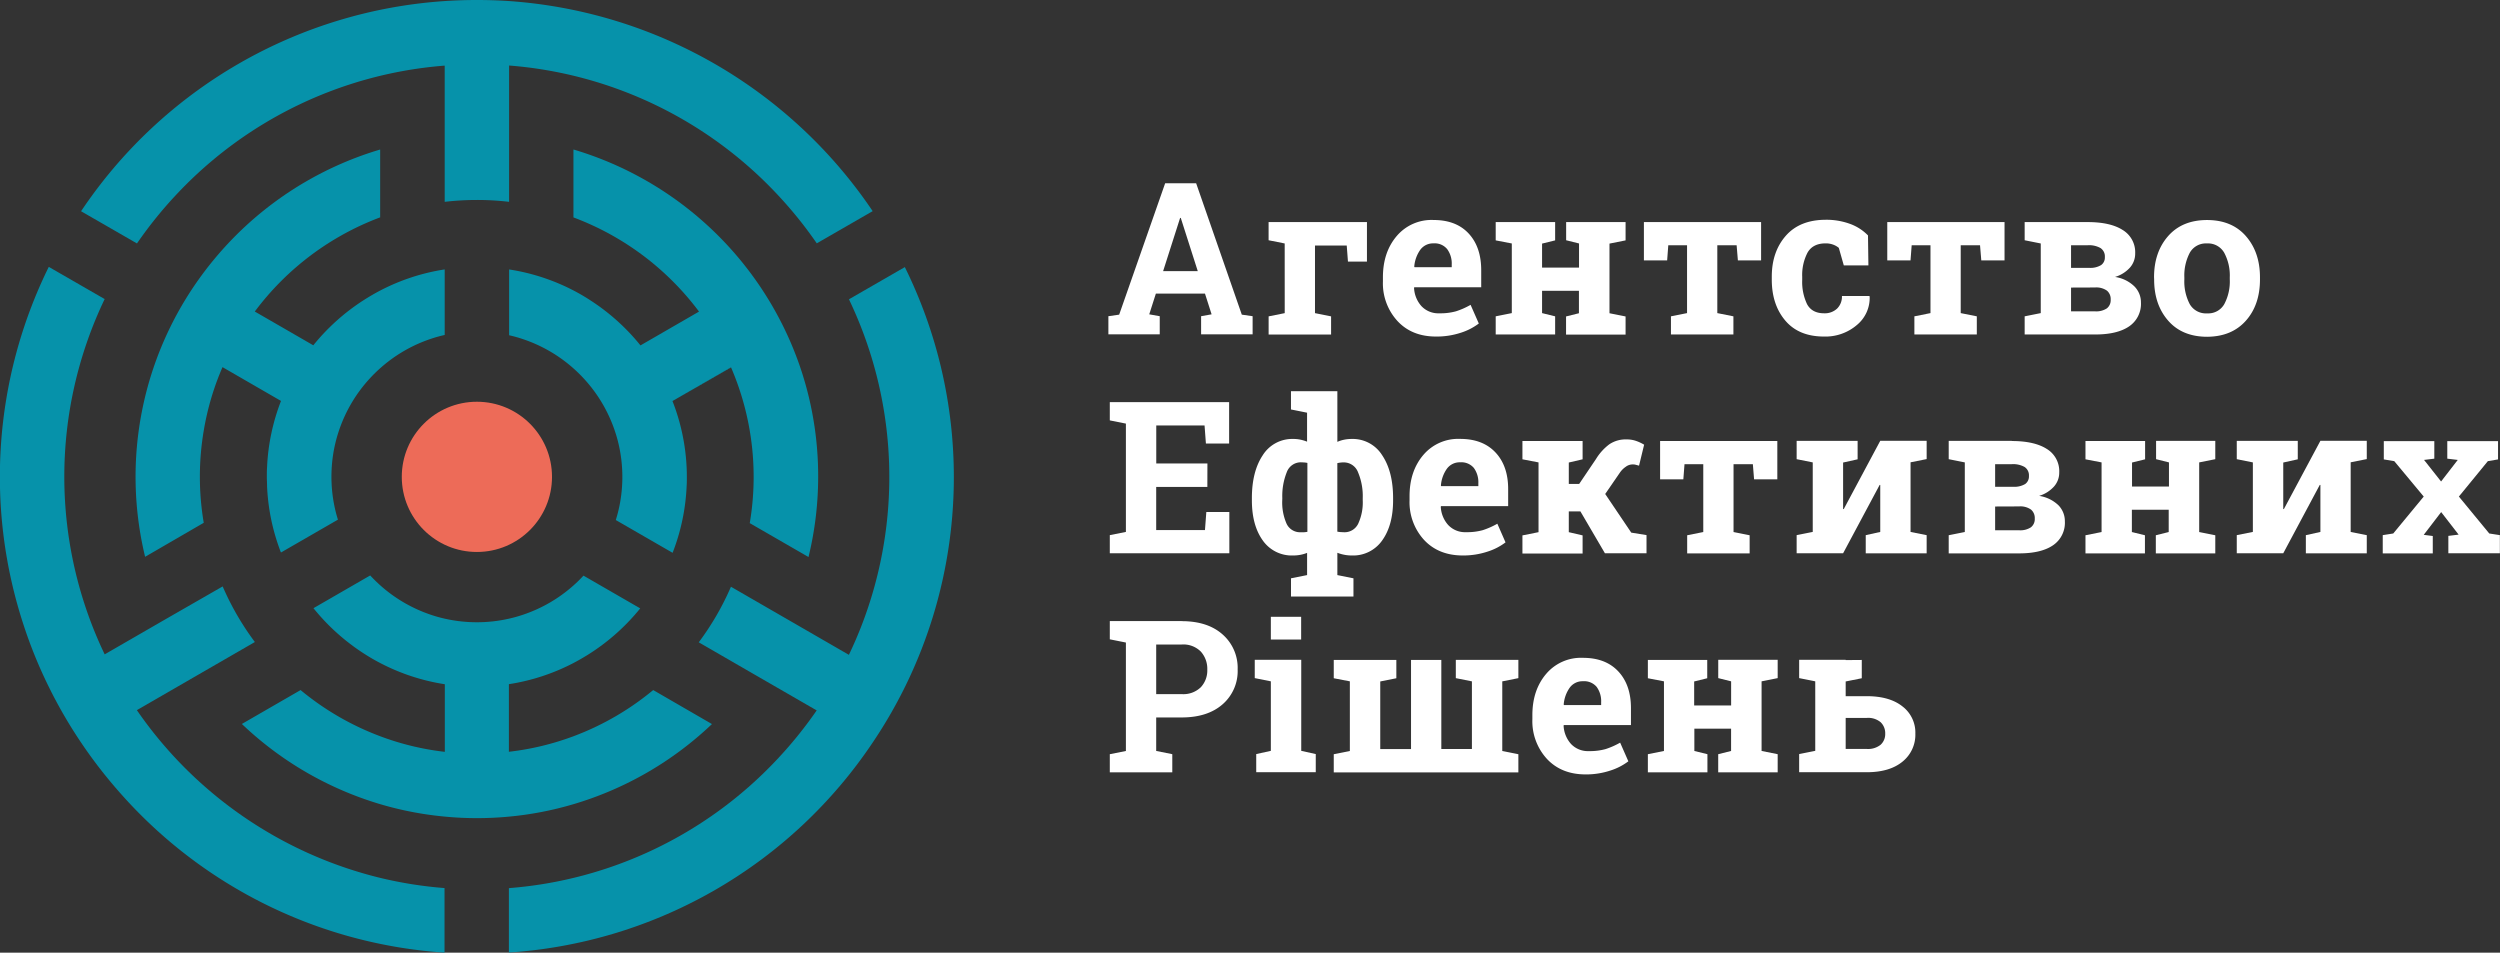
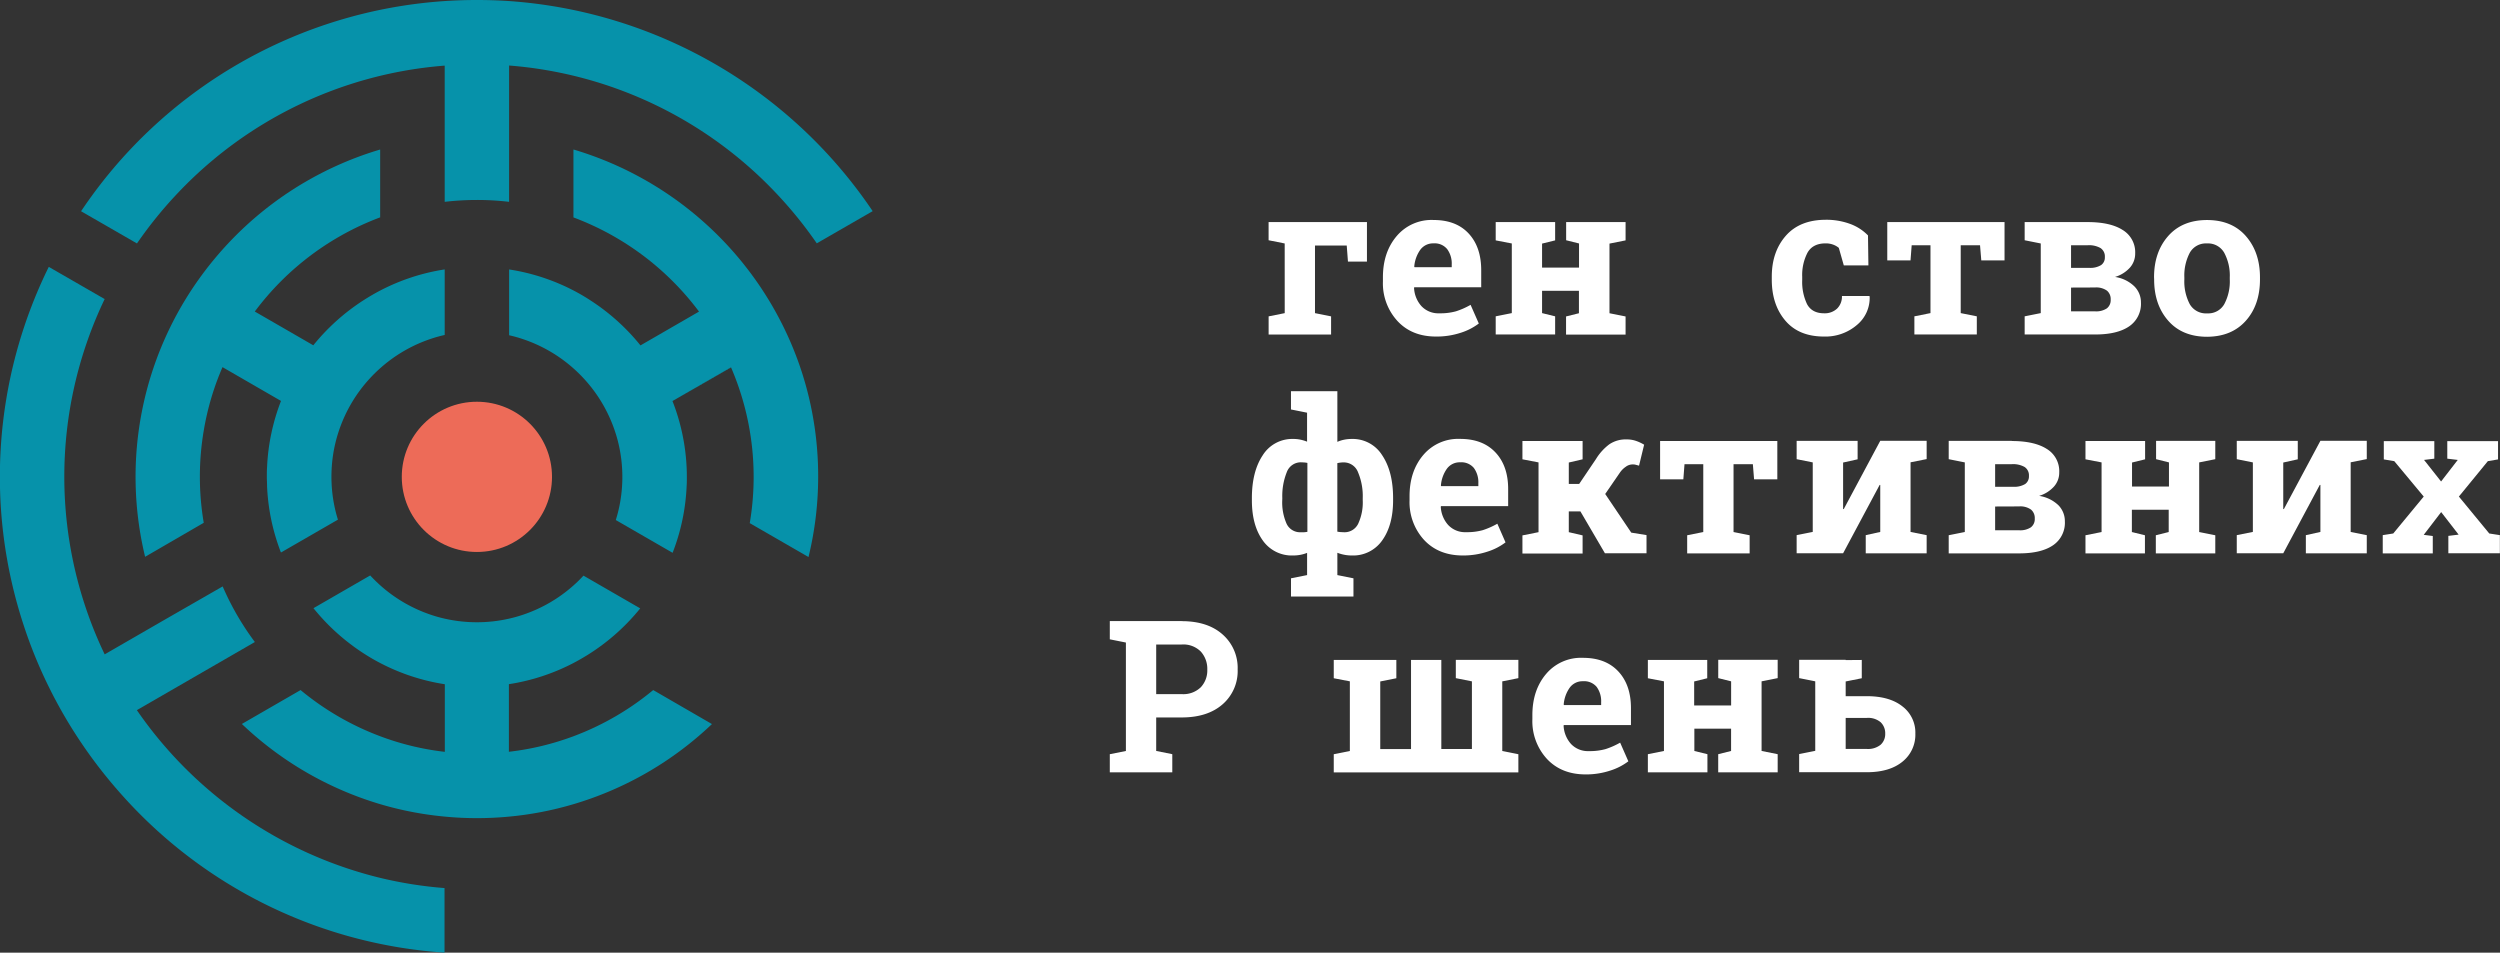
<svg xmlns="http://www.w3.org/2000/svg" id="Слой_1" data-name="Слой 1" viewBox="0 0 776.49 295.89">
  <rect x="0" y="0" width="776.49" height="295.89" fill="#333333" stroke="none" />
  <defs>
    <style>.cls-1{fill:#ed6b58;}.cls-2{fill:#0692aa;}.cls-3{fill:#fff;}</style>
  </defs>
  <title>aep_ua</title>
  <g id="_1" data-name="1">
    <circle class="cls-1" cx="148.12" cy="148.11" r="23.33" />
    <path class="cls-2" d="M262.86,153a105.34,105.34,0,0,1-3,24.89l-18.25-10.53a85.83,85.83,0,0,0-5.83-48.41s0,0,0,0l-18.17,10.49s0,0,0,0A64.56,64.56,0,0,1,222,150c.05,1,.07,2,.07,3s0,2-.07,3a64.59,64.59,0,0,1-4.35,20.58L200,166.4a43.69,43.69,0,0,0,1.14-4.4,45.36,45.36,0,0,0,.9-9,44.83,44.83,0,0,0-.91-9,42,42,0,0,0-1.12-4.35s0,0,0,0h0a45.14,45.14,0,0,0-10-17.26,44.42,44.42,0,0,0-3.18-3.11,45.14,45.14,0,0,0-15.7-9.08,40.63,40.63,0,0,0-4.26-1.19V88.57a64.59,64.59,0,0,1,20,6.53c1.76.92,3.48,1.91,5.14,3a65.83,65.83,0,0,1,15.66,14.06l18.18-10.5a86.49,86.49,0,0,0-39-29.25V51.31a106.46,106.46,0,0,1,66.4,57.54s0,0,0,0a104.2,104.2,0,0,1,6.67,19.19A105.45,105.45,0,0,1,262.86,153Z" transform="translate(-8.74 -4.88)" />
    <path class="cls-2" d="M146.81,280.71v20.05A147.41,147.41,0,0,1,46.27,251.42a149.73,149.73,0,0,1-12.38-15.95,147.21,147.21,0,0,1-10-17.27.06.06,0,0,1,0,0,144.61,144.61,0,0,1-7.64-18.64A147.55,147.55,0,0,1,23.89,87.77l17.36,10a127.68,127.68,0,0,0,0,110.35,0,0,0,0,1,0,0l19.23-11.1,17.42-10a85.64,85.64,0,0,0,10,17.27L70.47,214.35l-19.22,11.1a128.89,128.89,0,0,0,75.6,52.1A127.36,127.36,0,0,0,146.81,280.71Z" transform="translate(-8.74 -4.88)" />
    <path class="cls-2" d="M279.79,70.46l-17.36,10a129.78,129.78,0,0,0-12.77-15.73,127.74,127.74,0,0,0-82.8-39.5h0V67.57a84,84,0,0,0-10-.58,86.91,86.91,0,0,0-10,.58V25.26A127.75,127.75,0,0,0,64,64.8,129.91,129.91,0,0,0,51.28,80.49l-17.36-10A147.78,147.78,0,0,1,146.86,5.21q5-.33,10-.33t10,.33h0A148.67,148.67,0,0,1,279.79,70.46Z" transform="translate(-8.74 -4.88)" />
    <path class="cls-2" d="M235.82,118.94l-18.18,10.49s0,0,0,0L235.8,118.9S235.82,118.92,235.82,118.94Z" transform="translate(-8.74 -4.88)" />
    <path class="cls-2" d="M235.82,118.94l-18.18,10.49s0,0,0,0L235.8,118.9S235.82,118.92,235.82,118.94Z" transform="translate(-8.74 -4.88)" />
-     <path class="cls-2" d="M305,153A147.26,147.26,0,0,1,279.8,235.5l0,0a147.69,147.69,0,0,1-113,65.23v-20a127.69,127.69,0,0,0,82.86-39.52,129.81,129.81,0,0,0,12.74-15.68l0,0-19.22-11.09-17.41-10.06a85.34,85.34,0,0,0,10-17.26l17.41,10.05,19.22,11.1a126,126,0,0,0,7.28-18.9,127.73,127.73,0,0,0-7.26-91.53l17.36-10A147.11,147.11,0,0,1,305,153Z" transform="translate(-8.74 -4.88)" />
    <path class="cls-2" d="M146.86,88.56v20.36a41.8,41.8,0,0,0-4.32,1.21,45.07,45.07,0,0,0-15.68,9.09,43.76,43.76,0,0,0-3.15,3.09l0,0a45.08,45.08,0,0,0-10,17.27,44,44,0,0,0-1.11,4.28,45.56,45.56,0,0,0,0,18.17,43.42,43.42,0,0,0,1.1,4.25L96,176.49a64.71,64.71,0,0,1-4.31-20.56c0-1-.07-2-.07-2.94s0-2,.07-3a64.58,64.58,0,0,1,4.33-20.58l-18.17-10.5a84.62,84.62,0,0,0-5.83,19.73,85.92,85.92,0,0,0,0,28.62L53.81,177.82a105.67,105.67,0,0,1,16.67-86.2.08.08,0,0,0,0,0A107.62,107.62,0,0,1,83.82,76.23a106.15,106.15,0,0,1,43-24.91V72.39a86.39,86.39,0,0,0-38.94,29.25l0,0,18.17,10.49,0,0a65.88,65.88,0,0,1,15.61-14h0c1.67-1.07,3.38-2.07,5.15-3A64.61,64.61,0,0,1,146.86,88.56Z" transform="translate(-8.74 -4.88)" />
    <path class="cls-2" d="M229.87,229.77a106,106,0,0,1-43.06,24.9,104,104,0,0,1-20,3.85q-4.91.47-9.95.47t-10-.48h0a104.55,104.55,0,0,1-20-3.85,106.06,106.06,0,0,1-43-24.92l18.24-10.53a85.82,85.82,0,0,0,24.8,14.37,84,84,0,0,0,20,4.82h0v-21h0a64.71,64.71,0,0,1-20-6.55q-2.66-1.38-5.16-3a66,66,0,0,1-15.64-14.07l17.62-10.17q1.52,1.63,3.18,3.12a45.14,45.14,0,0,0,15.66,9.09h0a41.25,41.25,0,0,0,4.29,1.21h0a45.23,45.23,0,0,0,10,1.12,44.69,44.69,0,0,0,9.95-1.11,42,42,0,0,0,4.33-1.21,45,45,0,0,0,15.67-9.06,42.16,42.16,0,0,0,3.17-3.1l17.62,10.17a65.67,65.67,0,0,1-15.62,14c-1.67,1.07-3.4,2.07-5.17,3a64.57,64.57,0,0,1-20,6.54v21a84.91,84.91,0,0,0,20-4.8,85.92,85.92,0,0,0,24.82-14.37Z" transform="translate(-8.74 -4.88)" />
  </g>
-   <path class="cls-3" d="M353,103.09l3.35-.48,14.28-40.8h9.63l14.18,40.8,3.36.48v5.64h-16v-5.64l3.26-.58L383,96.07H367.75l-2.06,6.44,3.26.58v5.64H353Zm17-14h10.76l-5.28-16.53h-.2Z" transform="translate(-8.74 -4.88)" />
  <path class="cls-3" d="M407.76,80.5l-5-1V73.86h30.55V86.14h-5.9l-.38-5h-9.86v21l5,1v5.64h-19.4v-5.64l5-1Z" transform="translate(-8.74 -4.88)" />
  <path class="cls-3" d="M454.78,109.41q-7.53,0-12-4.83a17.3,17.3,0,0,1-4.51-12.28V91q0-7.77,4.27-12.79a14.16,14.16,0,0,1,11.46-5q7.05,0,10.95,4.25T468.8,89V94.1H448l-.06.2a9.1,9.1,0,0,0,2.3,5.67,7.2,7.2,0,0,0,5.56,2.22,18,18,0,0,0,5.19-.63,23.82,23.82,0,0,0,4.51-2l2.55,5.8a18.39,18.39,0,0,1-5.59,2.87A23.92,23.92,0,0,1,454.78,109.41ZM454,80.47a4.92,4.92,0,0,0-4.13,2A10.42,10.42,0,0,0,448,87.72l.1.16h11.54v-.83a7.52,7.52,0,0,0-1.41-4.79A5,5,0,0,0,454,80.47Z" transform="translate(-8.74 -4.88)" />
  <path class="cls-3" d="M473.3,79.54V73.86h18.46v5.68l-4.06,1V88h11.48V80.5l-4-1V73.86h18.46v5.68l-5,1v21.63l5,1v5.64H495.15v-5.64l4-1V95.2H487.7v6.93l4.06,1v5.64H473.3v-5.64l5-1V80.5Z" transform="translate(-8.74 -4.88)" />
-   <path class="cls-3" d="M555.73,73.86v11.9h-7.21l-.39-4.71h-6v21.08l5,1v5.64H527.73v-5.64l5-1V81.05h-5.83l-.35,4.71h-7.22V73.86Z" transform="translate(-8.74 -4.88)" />
  <path class="cls-3" d="M575.33,102.19a5.59,5.59,0,0,0,4-1.46,5.21,5.21,0,0,0,1.51-3.92h8.51l.1.19a10.89,10.89,0,0,1-4,8.85,15,15,0,0,1-10.18,3.56q-7.8,0-12-4.93t-4.22-12.67v-1q0-7.71,4.33-12.67t12.36-5a21.38,21.38,0,0,1,7.57,1.26A14.88,14.88,0,0,1,588.93,78l.13,9.32h-7.64l-1.55-5.45a5.88,5.88,0,0,0-1.74-1,6.61,6.61,0,0,0-2.35-.4q-4,0-5.64,2.9a15,15,0,0,0-1.64,7.48v1A16.07,16.07,0,0,0,570,99.34Q571.53,102.19,575.33,102.19Z" transform="translate(-8.74 -4.88)" />
  <path class="cls-3" d="M631.34,73.86v11.9h-7.22l-.39-4.71h-6v21.08l5,1v5.64H603.34v-5.64l5-1V81.05H602.5l-.36,4.71h-7.22V73.86Z" transform="translate(-8.74 -4.88)" />
  <path class="cls-3" d="M657.19,73.86q7,0,10.84,2.45a8.07,8.07,0,0,1,3.89,7.29A6.54,6.54,0,0,1,670.29,88a10.18,10.18,0,0,1-4.63,2.9,10.88,10.88,0,0,1,6,2.92,7,7,0,0,1,2.05,5,8.43,8.43,0,0,1-3.69,7.44q-3.69,2.52-10.59,2.51H637.59v-5.64l5-1V80.5l-5-1V73.86h19.6ZM652,88.08h5.7a6.38,6.38,0,0,0,3.64-.87,2.85,2.85,0,0,0,1.16-2.48,3.12,3.12,0,0,0-1.32-2.79,7.23,7.23,0,0,0-4-.89H652Zm0,6.12v7.38h7.44a6,6,0,0,0,3.68-.92,3.23,3.23,0,0,0,1.19-2.72,3.41,3.41,0,0,0-1.14-2.77,5.75,5.75,0,0,0-3.73-1Z" transform="translate(-8.74 -4.88)" />
  <path class="cls-3" d="M677.78,91q0-7.8,4.36-12.78t12.07-5q7.74,0,12.1,5T710.68,91v.67q0,7.88-4.37,12.81t-12,5q-7.77,0-12.14-5t-4.36-12.81Zm9.41.67a15.16,15.16,0,0,0,1.67,7.66,5.79,5.79,0,0,0,5.42,2.88,5.72,5.72,0,0,0,5.33-2.9,15,15,0,0,0,1.69-7.64V91a14.92,14.92,0,0,0-1.71-7.58,5.78,5.78,0,0,0-5.38-2.93,5.72,5.72,0,0,0-5.35,2.93A15.15,15.15,0,0,0,687.19,91Z" transform="translate(-8.74 -4.88)" />
-   <path class="cls-3" d="M383.74,156.11H367.85v13.4H383l.42-5.6h7.15v12.82H353.44v-5.64l5-1V136.45l-5-1v-5.67H390.5v12.86h-7.21l-.42-5.61h-15v11.8h15.89Z" transform="translate(-8.74 -4.88)" />
  <path class="cls-3" d="M424.12,126.46v15.66a10.05,10.05,0,0,1,2.05-.66,11.17,11.17,0,0,1,2.36-.24,10.79,10.79,0,0,1,9.51,5.06q3.39,5.06,3.39,13.31v.68q0,7.72-3.37,12.44a11,11,0,0,1-9.46,4.7,11.91,11.91,0,0,1-2.37-.23,12.59,12.59,0,0,1-2.11-.61v6.93l5,1v5.67h-19.4v-5.67l5-1v-6.9a11.18,11.18,0,0,1-2.06.6,12,12,0,0,1-2.26.21,11,11,0,0,1-9.47-4.7q-3.36-4.71-3.36-12.44v-.68q0-8.25,3.37-13.31a10.8,10.8,0,0,1,9.53-5.06,10.06,10.06,0,0,1,2.24.23,12.61,12.61,0,0,1,2,.61v-9l-5-1v-5.67h14.41ZM407,160.27a16.35,16.35,0,0,0,1.34,7.26,4.61,4.61,0,0,0,4.47,2.66q.48,0,1,0a8.06,8.06,0,0,0,1-.13V148.66a9.27,9.27,0,0,0-.92-.14c-.31,0-.63-.05-1-.05a4.65,4.65,0,0,0-4.48,3.06,19.81,19.81,0,0,0-1.39,8.06Zm25-.68a19,19,0,0,0-1.45-8,4.72,4.72,0,0,0-4.47-3.09,7,7,0,0,0-1.07.07,7.62,7.62,0,0,0-.9.16V170a9,9,0,0,0,.95.14c.33,0,.69.05,1.08.05a4.69,4.69,0,0,0,4.46-2.67,15.68,15.68,0,0,0,1.4-7.25Z" transform="translate(-8.74 -4.88)" />
  <path class="cls-3" d="M463.11,177.41q-7.55,0-12.06-4.83a17.34,17.34,0,0,1-4.51-12.28V159q0-7.77,4.27-12.8a14.19,14.19,0,0,1,11.46-5q7.05,0,11,4.25t3.9,11.51v5.12H456.31l-.07.2a9.13,9.13,0,0,0,2.31,5.67,7.17,7.17,0,0,0,5.56,2.22,18.12,18.12,0,0,0,5.19-.63,24.39,24.39,0,0,0,4.51-2l2.54,5.8a18.39,18.39,0,0,1-5.59,2.87A23.9,23.9,0,0,1,463.11,177.41Zm-.84-28.94a4.92,4.92,0,0,0-4.13,2,10.32,10.32,0,0,0-1.86,5.25l.09.16h11.54V155a7.57,7.57,0,0,0-1.4-4.78A5.07,5.07,0,0,0,462.27,148.47Z" transform="translate(-8.74 -4.88)" />
  <path class="cls-3" d="M481.6,147.54v-5.68h18.69v5.68l-4.29,1v6.64h3.23l5.22-7.73a16.46,16.46,0,0,1,4.12-4.56,9.07,9.07,0,0,1,5.38-1.53,8.74,8.74,0,0,1,2.9.45A13.48,13.48,0,0,1,519.4,143l-1.58,6.51-1.21-.32a4.23,4.23,0,0,0-.88-.06,3.61,3.61,0,0,0-2.05.74,6.86,6.86,0,0,0-1.85,1.87l-4.52,6.57,8.09,12,4.74.77v5.64H507.22l-7.61-13H496v6.45l4.29,1v5.64H481.6v-5.64l5-1V148.5Z" transform="translate(-8.74 -4.88)" />
  <path class="cls-3" d="M560.77,141.86v11.9h-7.22l-.38-4.71h-6v21.08l5,1v5.64H532.77v-5.64l5-1V149.05h-5.83l-.36,4.71h-7.22v-11.9Z" transform="translate(-8.74 -4.88)" />
  <path class="cls-3" d="M585.71,141.86v5.68l-4.51,1V163l.2,0,11.34-21.21h14.41v5.68l-5,1v21.63l5,1v5.64H588.23v-5.64l4.51-1v-14.6l-.19,0L581.2,176.73H566.77v-5.64l5-1V148.5l-5-1v-5.68h18.94Z" transform="translate(-8.74 -4.88)" />
  <path class="cls-3" d="M633.6,141.86q7,0,10.85,2.45a8.06,8.06,0,0,1,3.88,7.29A6.49,6.49,0,0,1,646.7,156a10.18,10.18,0,0,1-4.62,2.9,11,11,0,0,1,6,2.91,7.06,7.06,0,0,1,2,5,8.43,8.43,0,0,1-3.69,7.44q-3.69,2.52-10.59,2.51H614v-5.64l5-1V148.5l-5-1v-5.68H633.6Zm-5.18,14.22h5.7a6.57,6.57,0,0,0,3.64-.87,2.89,2.89,0,0,0,1.16-2.49,3.11,3.11,0,0,0-1.32-2.78,7.25,7.25,0,0,0-4-.89h-5.18Zm0,6.12v7.38h7.44a6,6,0,0,0,3.67-.92,3.21,3.21,0,0,0,1.2-2.72,3.42,3.42,0,0,0-1.15-2.77,5.7,5.7,0,0,0-3.72-1Z" transform="translate(-8.74 -4.88)" />
  <path class="cls-3" d="M656.48,147.54v-5.68H675v5.68l-4.06,1V156h11.47V148.5l-4-1v-5.68H696.8v5.68l-5,1v21.63l5,1v5.64H678.33v-5.64l4-1V163.2H670.89v6.93l4.06,1v5.64H656.48v-5.64l5-1V148.5Z" transform="translate(-8.74 -4.88)" />
  <path class="cls-3" d="M722.42,141.86v5.68l-4.51,1V163l.19,0,11.35-21.21h14.4v5.68l-5,1v21.63l5,1v5.64H724.93v-5.64l4.52-1v-14.6l-.2,0-11.34,21.23H703.47v-5.64l5-1V148.5l-5-1v-5.68h18.95Z" transform="translate(-8.74 -4.88)" />
  <path class="cls-3" d="M748.81,171.09l3.26-.51,9.47-11.47-9.15-11-3.25-.54v-5.68h15.69v5.45l-3.19.39,5.29,6.7,5.18-6.7-3.25-.39v-5.45h15.76v5.68l-3.16.54-9,11,9.44,11.47,3.29.51v5.64h-16v-5.41l3.19-.39-5.42-7L761.54,171l2.81.36v5.41H748.81Z" transform="translate(-8.74 -4.88)" />
  <path class="cls-3" d="M375.78,197.81q8.06,0,12.71,4.14a13.81,13.81,0,0,1,4.66,10.85,13.67,13.67,0,0,1-4.66,10.82q-4.65,4.09-12.71,4.1h-7.93v10.41l5,1v5.64H353.44v-5.64l5-1V204.45l-5-1v-5.67h22.34Zm-7.93,22.66h7.93a7.76,7.76,0,0,0,5.94-2.15,7.62,7.62,0,0,0,2-5.46,8,8,0,0,0-2-5.59,7.64,7.64,0,0,0-5.94-2.21h-7.93Z" transform="translate(-8.74 -4.88)" />
-   <path class="cls-3" d="M398.92,239.09l4.54-1V216.5l-5-1v-5.68h14.44v28.27l4.51,1v5.64H398.92Zm13.95-35.57h-9.41v-7.06h9.41Z" transform="translate(-8.74 -4.88)" />
  <path class="cls-3" d="M423,215.54v-5.68h19.44v5.68l-5,1v21H447V209.86h9.41v27.65h9.5v-21l-5-1v-5.68h19.43v5.68l-5,1v21.63l5,1v5.64H423v-5.64l5-1V216.5Z" transform="translate(-8.74 -4.88)" />
  <path class="cls-3" d="M501.25,245.41q-7.54,0-12.05-4.83a17.3,17.3,0,0,1-4.51-12.28V227q0-7.77,4.27-12.8a14.16,14.16,0,0,1,11.45-5q7.06,0,11,4.25t3.9,11.51v5.12H494.45l-.06.2a9.12,9.12,0,0,0,2.3,5.67,7.2,7.2,0,0,0,5.56,2.22,18.12,18.12,0,0,0,5.19-.63,24.1,24.1,0,0,0,4.51-2l2.55,5.8a18.51,18.51,0,0,1-5.59,2.87A23.92,23.92,0,0,1,501.25,245.41Zm-.84-28.94a4.9,4.9,0,0,0-4.12,2,10.42,10.42,0,0,0-1.87,5.25l.1.16h11.53V223a7.51,7.51,0,0,0-1.4-4.78A5.06,5.06,0,0,0,500.41,216.47Z" transform="translate(-8.74 -4.88)" />
  <path class="cls-3" d="M520.56,215.54v-5.68H539v5.68l-4.06,1V224h11.48V216.5l-4-1v-5.68h18.46v5.68l-5,1v21.63l5,1v5.64H542.41v-5.64l4-1V231.2H535v6.93l4.06,1v5.64H520.56v-5.64l5-1V216.5Z" transform="translate(-8.74 -4.88)" />
  <path class="cls-3" d="M582,209.86v11.25h6.54q7.1,0,11.1,3.18a10.21,10.21,0,0,1,4,8.46,10.7,10.7,0,0,1-4,8.7q-4,3.28-11.09,3.28h-21v-5.64l5-1V216.5l-5-1v-5.68H582Zm5,0v5.68l-5,1v-6.64Zm-5,18v9.64h6.54a6.22,6.22,0,0,0,4.32-1.31,4.46,4.46,0,0,0,1.42-3.43,4.71,4.71,0,0,0-1.41-3.55,6,6,0,0,0-4.33-1.35Z" transform="translate(-8.74 -4.88)" />
</svg>